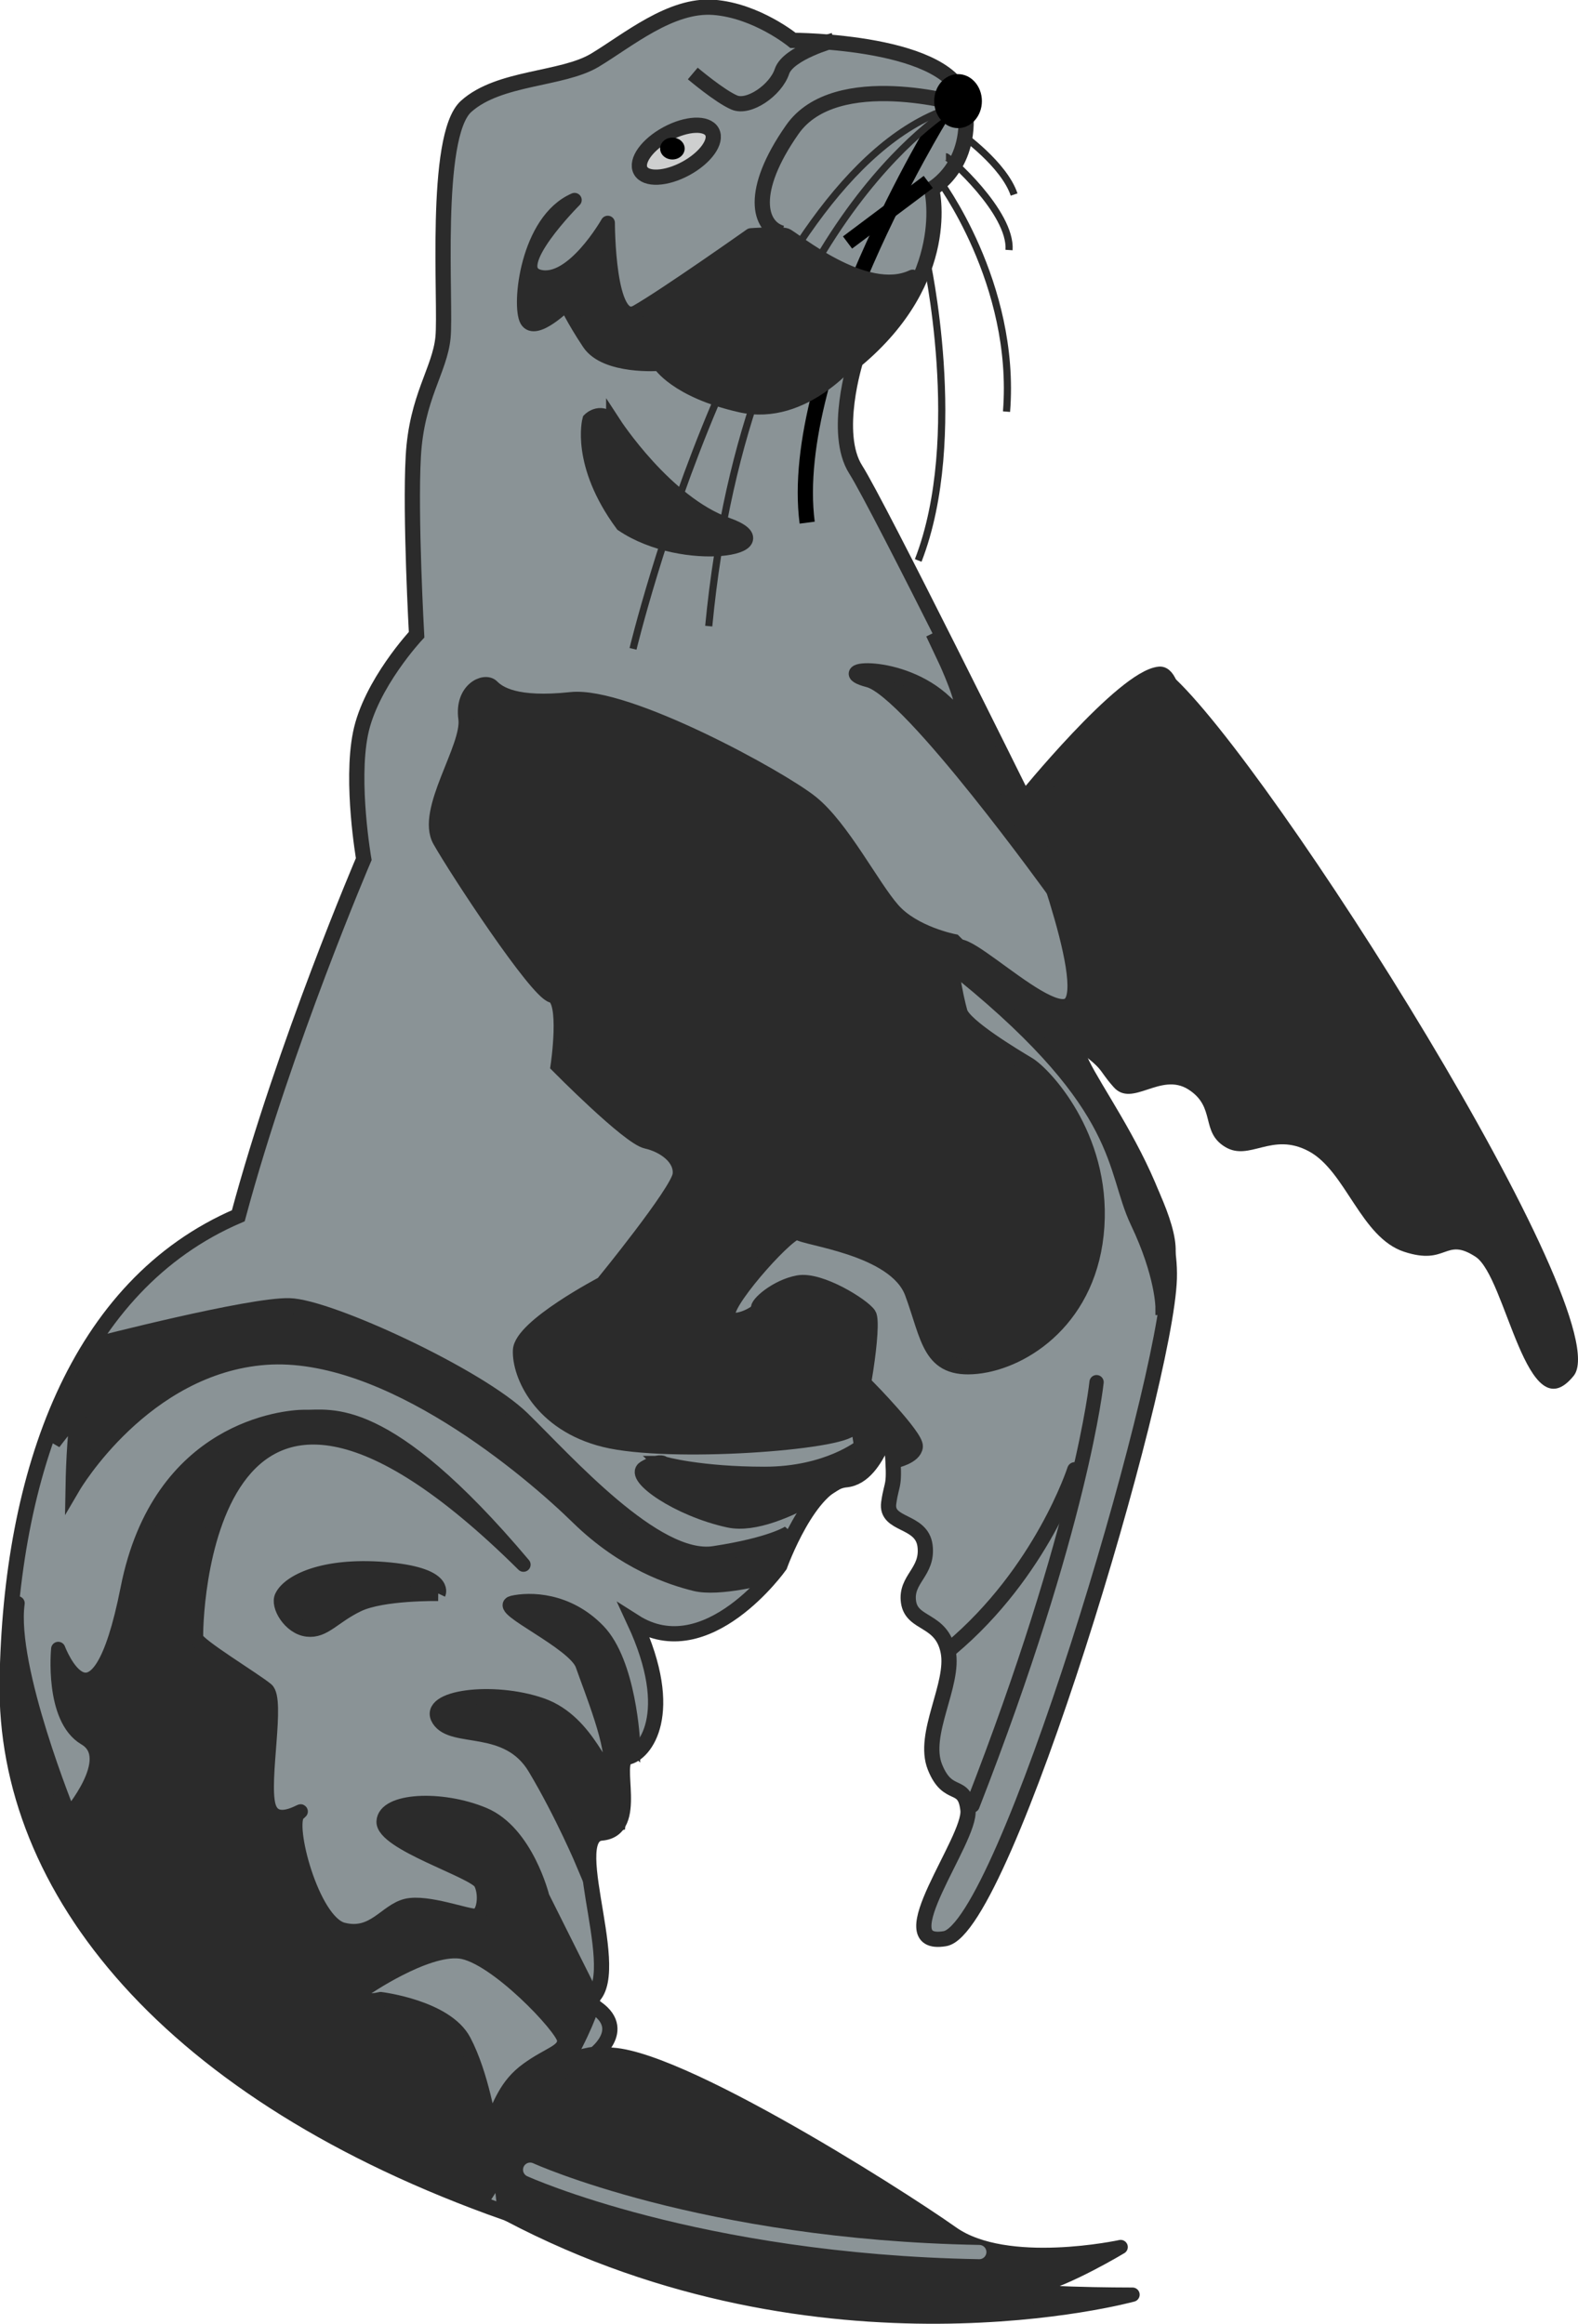
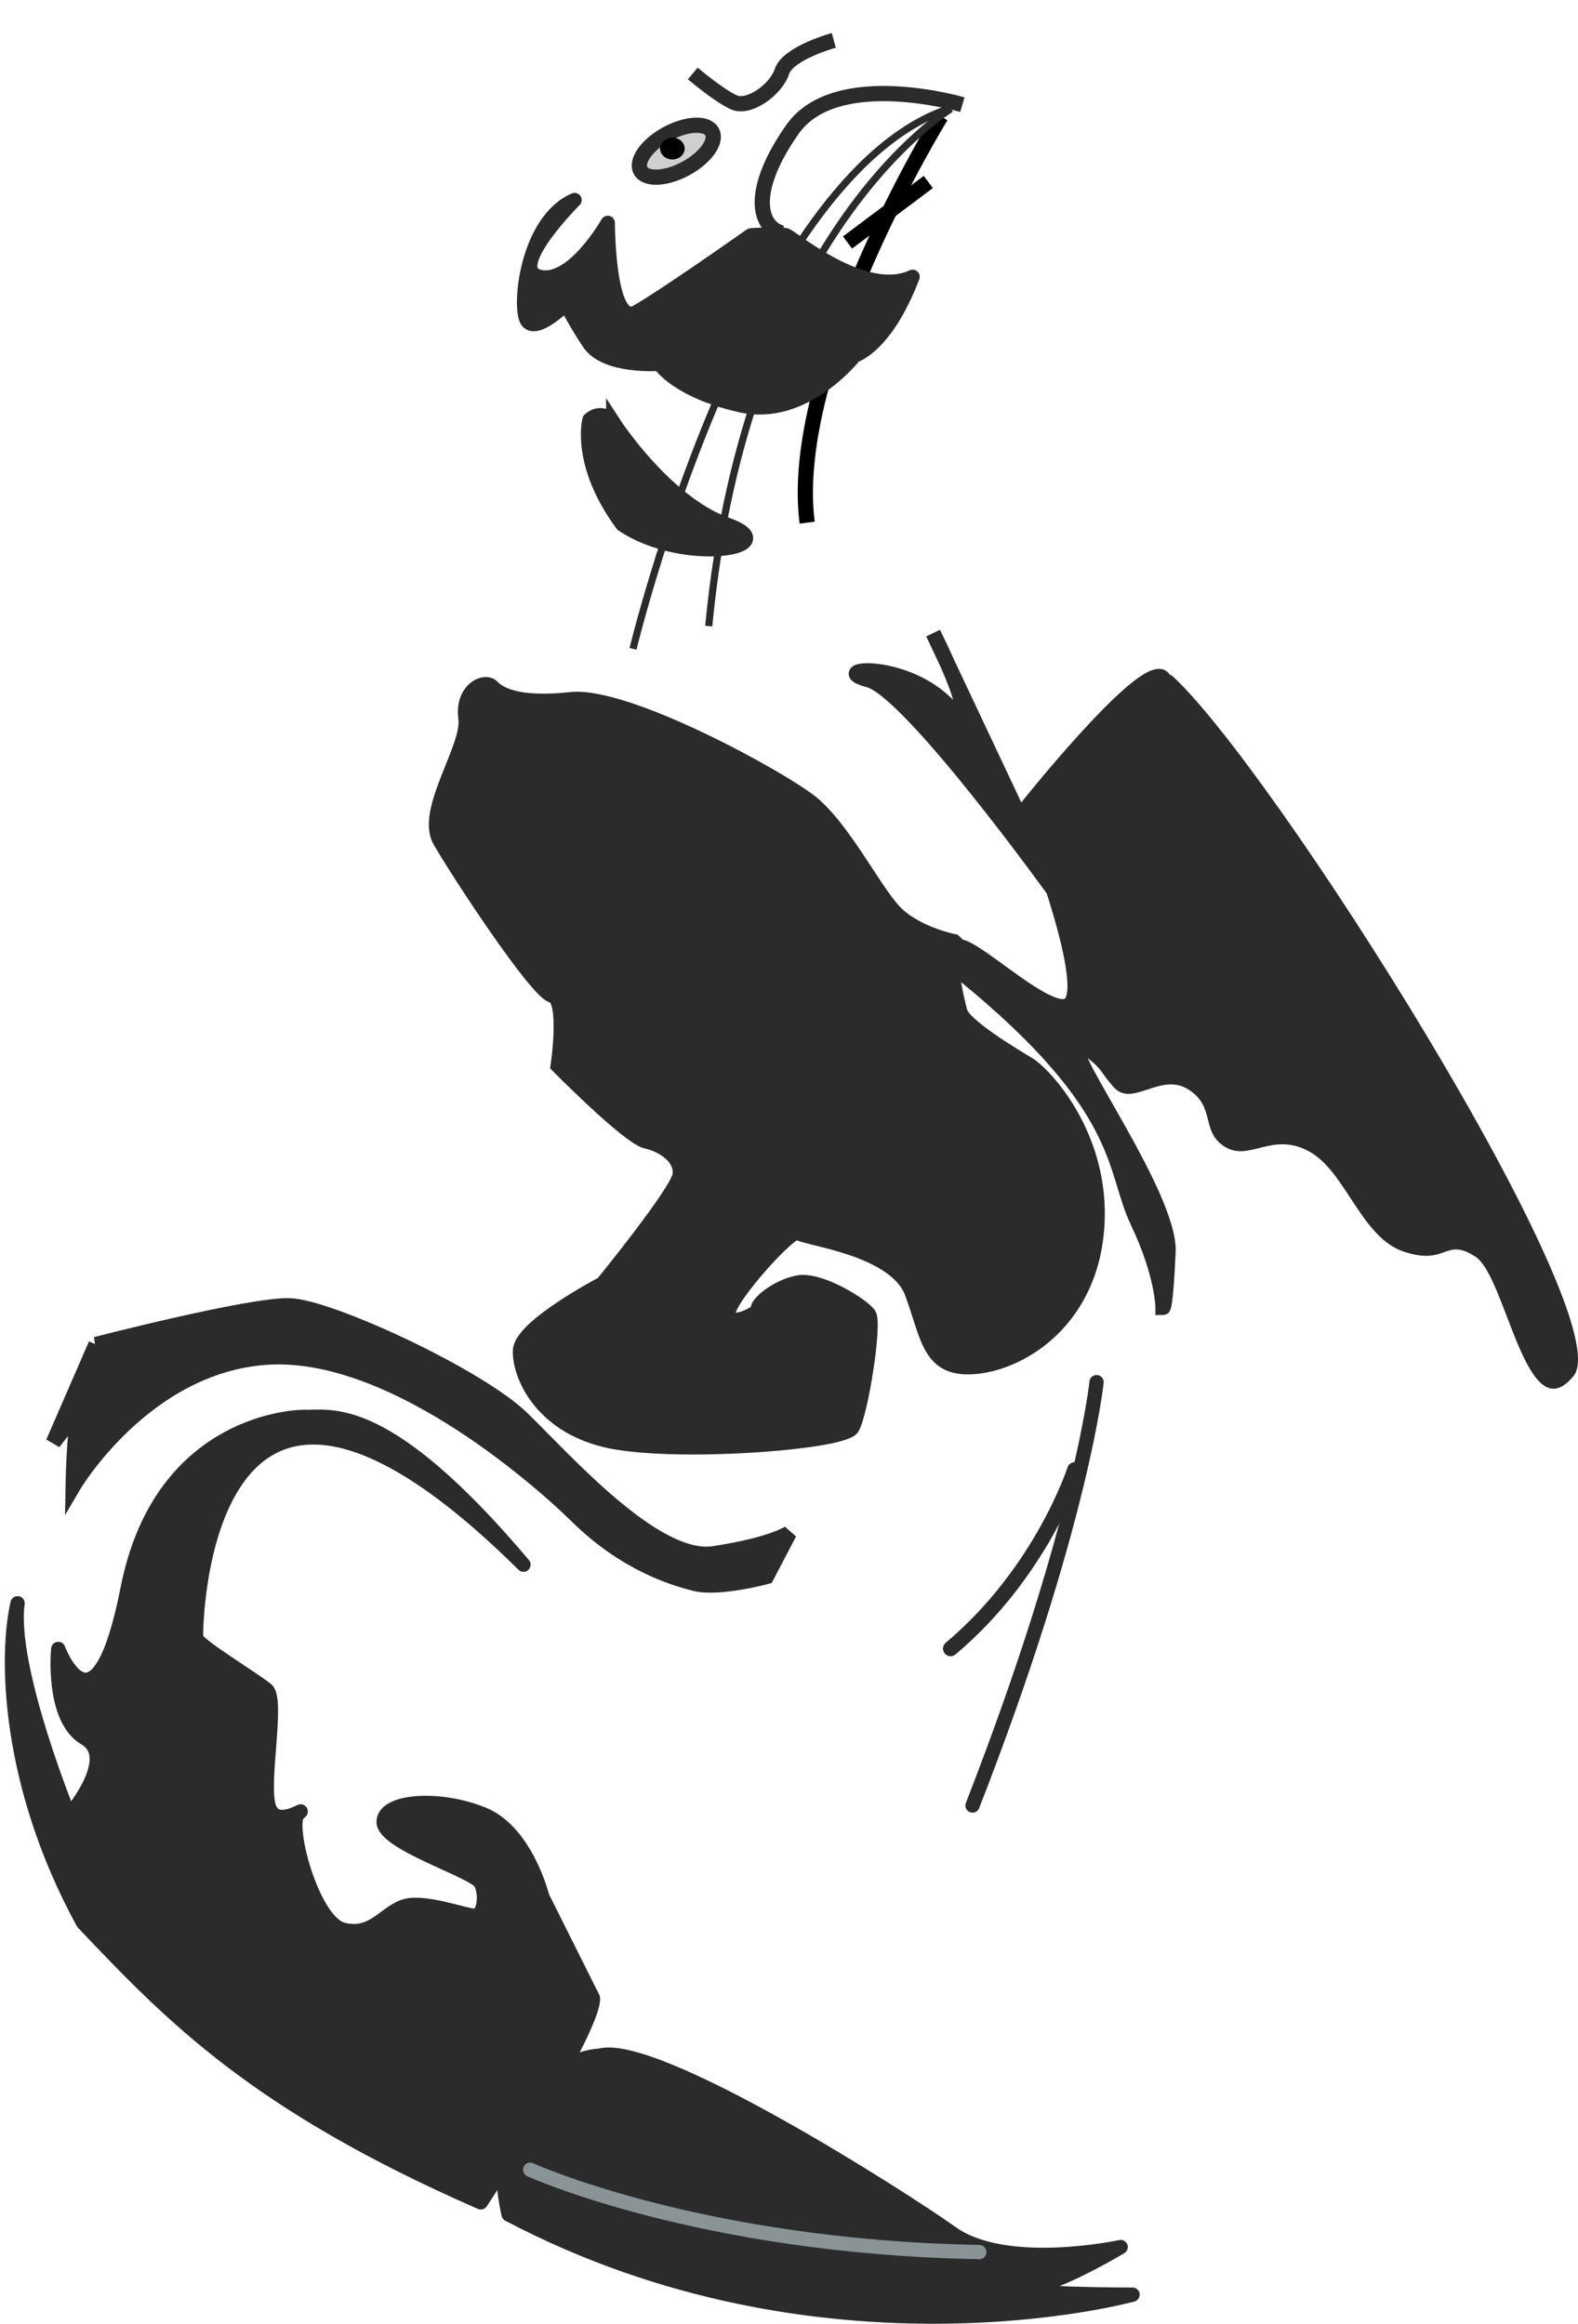
<svg xmlns="http://www.w3.org/2000/svg" width="543.243" height="800" viewBox="0 0 543.243 800">
-   <path d="M294.584 124.143s-7.958 25.006 0 37.51c7.954 12.502 57.966 113.667 57.966 113.667s34.112-42.07 46.615-43.21c12.503-1.101 6.802 109.145 6.802 109.145s-20.445 19.305-32.948 18.165c-12.51-1.14 30.668 43.21 29.528 80.72-1.14 37.508-56.814 223.913-77.275 227.294-20.457 3.42 9.094-34.088 7.958-44.31-1.137-10.223-6.822-3.421-11.367-14.784-4.545-11.363 6.822-28.427 4.545-39.79-2.273-11.362-12.503-9.082-13.64-17.024-1.136-7.982 6.822-10.223 5.686-19.344-1.136-9.083-13.64-6.802-12.503-14.784 1.136-7.942 2.273-4.521 1.136-19.305-1.136-14.783-3.408 10.223-15.911 11.363-12.503 1.14-22.734 29.567-22.734 29.567s-25.006 35.229-50.012 19.305c14.776 31.847 3.413 45.49-2.273 46.591-5.68 1.14 4.546 25.006-9.094 26.146-13.639 1.14 10.23 53.433-5.681 57.994 17.048 7.942 3.409 18.165 3.409 18.165s-39.396 3.302-30.688 54.573C58.167 720.867 1.338 650.41 2.474 578.812c1.138-71.636 23.87-136.392 79.563-160.258 15.912-59.134 43.19-122.79 43.19-122.79s-4.545-26.145-1.136-43.17c3.413-17.064 19.325-34.088 19.325-34.088s-2.277-40.93-1.136-61.375c1.136-20.485 9.09-29.567 10.226-40.93 1.136-11.363-3.409-69.356 7.958-79.579 11.367-10.222 32.96-9.082 44.327-15.884 11.366-6.841 26.142-19.344 40.918-18.204 14.775 1.14 27.278 11.363 27.278 11.363s55.698 0 59.106 21.585c3.41 21.625-11.366 29.567-11.366 29.567s7.958 30.707-26.143 59.094z" fill="#8a9396" stroke="#2b2b2b" stroke-width="5.241" />
  <path d="M245.135 45.396c1.784 3.295-2.28 8.948-9.075 12.627-6.796 3.679-13.751 3.99-15.535.695-1.784-3.295 2.28-8.949 9.075-12.627 6.796-3.68 13.751-3.99 15.535-.695z" fill="#cecfcf" stroke="#2b2b2b" stroke-width="5.241" />
  <path d="M235.7 51.139c0 2.078-1.892 3.763-4.224 3.763-2.333 0-4.224-1.685-4.224-3.763s1.891-3.763 4.224-3.763c2.332 0 4.223 1.685 4.223 3.763z" />
-   <path d="M318.804 88.758s13.804 61.65-2.701 104.191M323.05 61.786s26.933 35.621 23.457 79.932M325.657 53.961c.869 0 22.588 19.109 21.72 32.123M330.87 46.137s14.772 10.42 18.244 20.839" fill="none" stroke="#2b2b2b" stroke-width="2.457" />
  <path d="M323.92 40.043s-52.997 86.027-46.046 139.892" fill="none" stroke="#000" stroke-width="5.241" />
  <path d="M327.395 37.448S257.02 79.164 243.99 215.557" fill="none" stroke="#2b2b2b" stroke-width="2.457" />
  <path d="M319.575 62.65L291.773 83.49" fill="none" stroke="#000" stroke-width="5.241" />
  <path d="M217.927 223.381S257.02 60.921 326.526 37.448" fill="none" stroke="#2b2b2b" stroke-width="2.457" />
  <path d="M353.459 278.111s37.371-46.906 46.06-45.176c8.69 1.73 6.055 108.595 6.055 108.595s-27.797 20.839-33.852 19.974c-6.099-.865 31.257 50.405 30.392 69.513-.865 19.109-1.73 19.109-1.73 19.109s0-11.284-8.69-29.528c-8.688-18.243-3.498-39.12-59.954-85.162-13.903-28.662 27.801 17.379 36.482 10.42 8.69-6.92-15.632-66.88-14.763-67.745z" fill="#2b2b2b" stroke="#2b2b2b" stroke-width="5.241" />
  <path d="M287.043 13.897s-15.703 4.285-17.846 10.694c-2.143 6.448-11.422 12.857-16.419 10.695-4.997-2.124-14.28-9.987-14.28-9.987" fill="none" stroke="#2b2b2b" stroke-width="5.241" />
  <path d="M197.804 68.863s-23.56 23.551-12.133 26.421c11.421 2.831 23.559-18.558 23.559-18.558s0 36.408 9.994 30.668c9.995-5.701 39.263-26.382 39.263-26.382s9.994-.747 12.137 0c2.143.708 27.13 22.096 43.548 14.272-9.279 24.26-19.989 27.13-19.989 27.13s-17.134 22.135-39.262 17.103c-22.132-4.994-27.845-14.273-27.845-14.273s-18.562 1.455-24.275-7.116c-5.709-8.571-7.851-13.565-7.851-13.565s-10.707 10.695-13.565 5.701c-2.854-4.993 0-34.285 16.419-41.401z" fill="#2b2b2b" stroke="#2b2b2b" stroke-width="4.915" stroke-linejoin="round" />
  <path d="M331.307 36.033s-43.548-12.857-58.54 8.57c-14.992 21.39-11.422 33.539-3.57 35.662" fill="none" stroke="#2b2b2b" stroke-width="5.241" />
-   <path d="M338.026 34.814c0 5.134-3.675 9.296-8.21 9.296-4.534 0-8.21-4.162-8.21-9.296 0-5.135 3.676-9.297 8.21-9.297 4.535 0 8.21 4.162 8.21 9.297z" />
  <path d="M211.282 145.925s17.76 27.326 38.932 34.836c21.173 7.51-14.685 13.997-35.857-.315-15.366-20.838-11.269-35.857-11.269-35.857s4.097-4.129 8.194 1.336zM363.249 307.128s-49.859-69.317-64.202-73.092c-14.343-3.735 10.926-6.802 26.296 7.864 15.365 14.665-4.097-23.905-4.097-23.905l42.003 89.133z" fill="#2b2b2b" stroke="#2b2b2b" stroke-width="5.241" />
  <path d="M206.505 707.696c19.12-5.112 102.446 47.81 121.228 61.138 18.782 13.29 58.064 4.758 58.064 4.758s-18.125 10.93-29.378 13.682c-11.268 2.713 33.467 2.713 33.467 2.713s-106.546 29.37-214.8-27.64c-9.904-44.39 23.221-54.298 31.419-54.651z" fill="#2b2b2b" stroke="#2b2b2b" stroke-width="4.915" stroke-linejoin="round" />
  <path d="M328.417 324.191s-14-2.712-21.172-10.93c-7.172-8.178-17.418-28.348-28.002-36.88-10.589-8.532-63.518-37.548-82.642-35.504-19.124 2.045-24.931-2.044-27.322-4.442-2.39-2.399-10.242 1.022-8.878 10.93 1.368 9.908-14.685 31.768-8.878 41.991 5.804 10.262 33.125 51.9 38.59 53.275 5.462 1.376 2.049 24.26 2.049 24.26s24.243 24.573 30.392 25.949c6.146 1.376 12.291 5.819 11.611 11.599-.684 5.819-26.638 37.587-26.638 37.587s-28.002 14.666-28.344 22.883c-.342 8.178 6.83 25.242 29.028 30.707 22.195 5.465 81.958 1.023 85.033-4.089 3.07-5.111 7.851-35.857 5.803-38.924-2.049-3.067-16.734-12.307-24.247-10.93-7.51 1.376-14.34 7.51-13.66 8.885.685 1.376-10.584 7.156-10.584 1.691s22.195-30.039 24.244-27.994c2.052 2.044 33.467 5.111 39.274 20.838 5.803 15.688 5.803 26.972 22.195 25.281 16.391-1.73 39.266-16.749 41.311-48.164 2.044-31.415-18.428-52.607-23.551-55.673-5.123-3.067-22.2-13.33-23.563-18.087-1.369-4.796-4.781-20.484-2.049-24.259z" fill="#2b2b2b" stroke="#2b2b2b" stroke-width="5.241" />
  <path d="M33.024 462.865s52.933-13.683 66.592-13.329c13.66.315 65.224 24.22 80.251 38.924 15.024 14.666 45.758 49.501 65.908 46.435 20.147-3.067 25.954-7.156 25.954-7.156l-7.856 15.02s-16.391 4.442-24.585 2.397c-8.198-2.044-24.247-7.195-40.297-22.882-16.049-15.727-65.566-58.073-107.569-55.006-42.007 3.106-66.25 44.43-66.25 44.43s.342-20.17 2.049-24.614c1.706-4.443-8.878 9.555-8.878 9.555l14.68-33.774z" fill="#2b2b2b" stroke="#2b2b2b" stroke-width="5.241" />
-   <path d="M228.016 503.834c.342.314 13.32 3.735 35.173 3.735 21.857 0 33.467-9.554 33.467-9.554l-1.364-8.532 3.413-11.953s16.733 17.064 16.391 20.485c-.342 3.42-6.83 4.796-6.83 4.796l-2.39-8.217-5.803 7.195s-31.76 25.242-49.174 21.507c-17.418-3.775-33.468-15.02-29.029-17.772 4.44-2.713 6.83-1.69 6.146-1.69zM150.84 548.577s-19.125-.354-27.66 3.735c-8.537 4.09-11.611 9.24-17.418 8.532-5.804-.668-10.243-8.178-8.536-11.245 2.39-4.796 13.659-10.93 35.173-9.24 21.515 1.73 18.44 8.218 18.44 8.218zM217.773 600.476c0-1.022-1.368-27.994-11.952-38.924-10.588-10.93-23.563-10.93-29.37-9.594-5.804 1.377 21.514 13.33 24.247 21.193 2.732 7.863 11.61 29.724 9.22 35.189-2.39 5.426-6.83-15.373-23.563-21.192-16.734-5.82-39.955-2.713-35.174 4.796 4.781 7.51 23.563.669 33.125 16.71 9.562 16.042 16.734 33.145 16.734 33.145l3.075-11.638 8.535-2.359 1.023-22.214 4.1-5.112z" fill="#2b2b2b" stroke="#2b2b2b" stroke-width="5.241" />
  <path d="M204.115 687.88l-17.418-34.836s-5.465-22.175-20.147-28.348c-14.685-6.133-34.15-5.111-34.493 2.398-.342 7.51 31.419 17.064 33.467 21.193 2.049 4.089 1.026 10.93-1.706 11.244-2.733.354-16.734-5.11-23.905-3.42-7.172 1.73-11.269 10.93-21.857 8.217-10.584-2.752-19.466-36.526-15.365-39.946 4.097-3.421-7.856 6.133-10.246-2.753-2.39-8.886 3.416-36.526-.685-39.946-4.096-3.421-23.9-15.374-24.243-17.772-.342-2.359 1.023-135.882 112.692-25.242-47.81-56.696-66.592-50.562-75.47-50.877-6.487 0-49.858 3.735-60.785 59.055-10.93 55.32-23.905 20.838-23.905 20.838s-2.39 23.906 9.22 30.747c11.61 6.802-5.465 26.618-5.465 26.618s-20.83-50.877-17.756-73.092C1.95 569.73 2.29 613.766 28.585 661.93c30.735 32.437 59.763 62.515 136.94 96.289 40.638-62.122 38.59-69.632 38.59-70.34z" fill="#2b2b2b" stroke="#2b2b2b" stroke-width="4.915" stroke-linejoin="round" />
-   <path d="M131.035 688.233s22.537 2.713 28.682 14.351c6.15 11.599 8.882 29.37 8.882 29.37 3.755-7.51 5.461-13.997 12.975-19.462 7.513-5.465 12.978-6.173 12.636-10.262-.341-4.089-23.905-29.016-35.857-30.392-11.953-1.376-32.783 12.975-32.783 12.975s-3.755 5.465 5.465 3.42z" fill="#8a9396" stroke="#2b2b2b" stroke-width="4.915" stroke-linejoin="round" />
  <g fill="none" stroke-width="1.25" stroke-linecap="round">
    <path d="M182.513 746.974s58.41 26.618 154.613 28.348" stroke="#8a9396" stroke-width="4.915" />
    <path d="M377.501 475.84s-4.993 49.029-42.703 145.75" stroke="#2b2b2b" stroke-width="4.915" />
    <path d="M369.992 505.996s-11.32 35.19-42.735 61.572" stroke="#2b2b2b" stroke-width="3.932pt" stroke-linecap="butt" />
  </g>
  <path d="M403.066 232.267c33.912 29.933 154.954 221.338 138.68 241.4-16.234 20.088-23.168-34.076-33.784-41-10.616-6.923-9.67 3.177-24.586-1.72-14.917-4.896-20.043-27.765-32.806-34.597-12.76-6.834-20.346 3.652-28.835-1.511-8.525-5.194-3.06-13.711-12.649-19.785-9.552-6.043-19.297 6.381-25.665-.75-6.33-7.101-2.06-5.43-16.931-15.875l36.576-126.162z" fill="#2b2b2b" />
</svg>